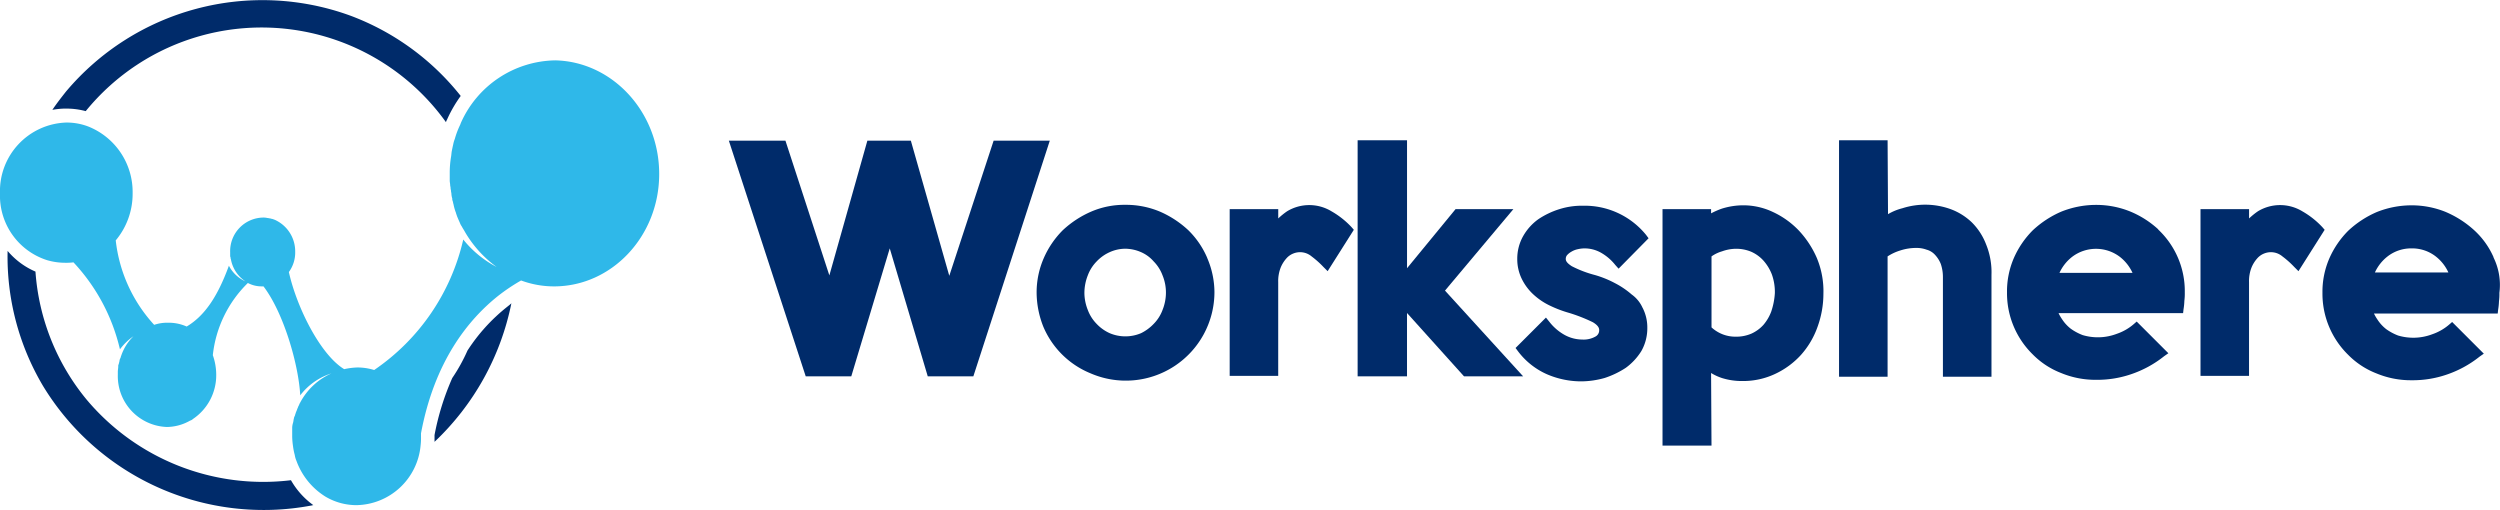
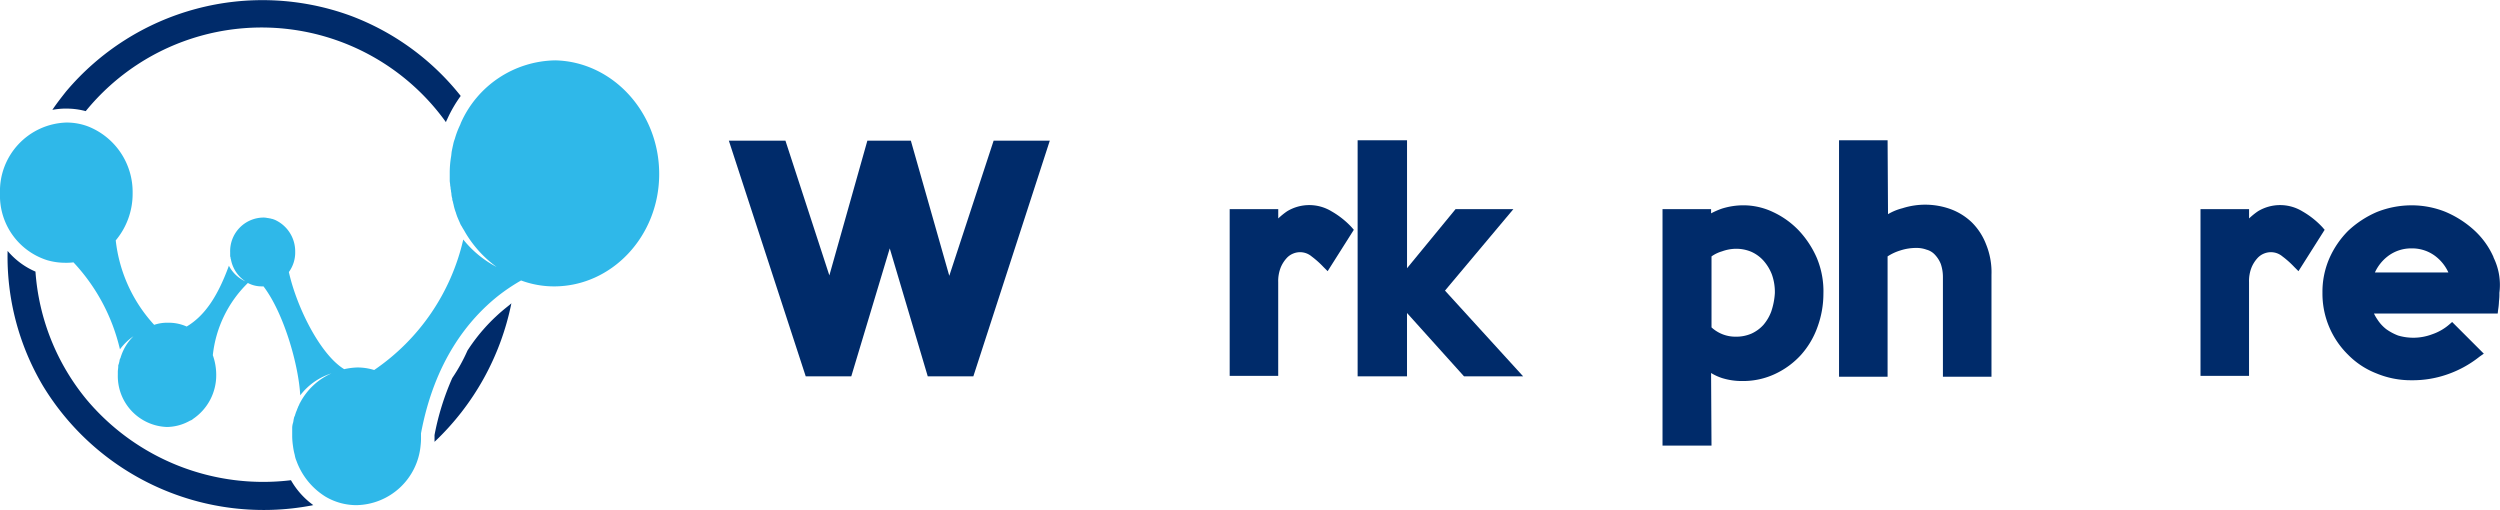
<svg xmlns="http://www.w3.org/2000/svg" viewBox="0 0 220.537 44.989">
  <defs>
    <style>
      .cls-1 {
        fill: #002b6a;
      }

      .cls-2 {
        fill: #2fb8e9;
      }
    </style>
  </defs>
  <g id="Logo" transform="translate(0 0.018)">
    <g id="Group_25" data-name="Group 25" transform="translate(64.296 12.356)">
      <path id="Path_38" data-name="Path 38" class="cls-1" d="M200.911,33.3l-6.743,20.786h-4.023L186.793,42.8,183.4,54.086H179.38L172.6,33.3h4.992l3.874,11.883L184.818,33.3h3.837l3.39,11.92,3.911-11.92Z" transform="translate(-172.6 -33.263)" />
-       <path id="Path_39" data-name="Path 39" class="cls-1" d="M260.55,53.194a7.581,7.581,0,0,0-1.676-2.459,8.788,8.788,0,0,0-2.5-1.639,7.7,7.7,0,0,0-3.055-.6,7.4,7.4,0,0,0-3.017.6,8.787,8.787,0,0,0-2.5,1.639,8,8,0,0,0-1.676,2.459,7.553,7.553,0,0,0-.633,3.017,8.263,8.263,0,0,0,.6,3.055,7.667,7.667,0,0,0,4.172,4.1,7.819,7.819,0,0,0,10.915-7.152,7.688,7.688,0,0,0-.633-3.017M256.6,57.776A3.477,3.477,0,0,1,255.819,59a3.928,3.928,0,0,1-1.118.82,3.539,3.539,0,0,1-2.757,0A3.625,3.625,0,0,1,250.79,59a3.477,3.477,0,0,1-.782-1.229,4.131,4.131,0,0,1-.3-1.527,4.285,4.285,0,0,1,.3-1.527,3.477,3.477,0,0,1,.782-1.229,3.625,3.625,0,0,1,1.155-.82,3.387,3.387,0,0,1,1.378-.3,3.526,3.526,0,0,1,1.378.3,3.112,3.112,0,0,1,1.118.82,3.477,3.477,0,0,1,.782,1.229,3.986,3.986,0,0,1,.3,1.527,4.131,4.131,0,0,1-.3,1.527" transform="translate(-218.344 -42.801)" />
      <path id="Path_40" data-name="Path 40" class="cls-1" d="M302.152,50.721l-2.31,3.651L299.47,54a8.119,8.119,0,0,0-1.043-.931,1.578,1.578,0,0,0-1.6-.261,1.56,1.56,0,0,0-.6.41,2.825,2.825,0,0,0-.522.82,3.279,3.279,0,0,0-.224,1.3v8.27H291.2V48.9h4.284v.82a6.456,6.456,0,0,1,.782-.633,3.779,3.779,0,0,1,3.911,0,7.5,7.5,0,0,1,1.751,1.378Z" transform="translate(-247.02 -42.824)" />
      <path id="Path_41" data-name="Path 41" class="cls-1" d="M336.1,54.024h-5.215l-5.029-5.588v5.588H321.5V33.2h4.358V44.487l4.284-5.215h5.1l-6.035,7.19Z" transform="translate(-266.033 -33.2)" />
-       <path id="Path_42" data-name="Path 42" class="cls-1" d="M370.113,57.715a3.794,3.794,0,0,1,.41,1.751A4.082,4.082,0,0,1,370,61.515,5.267,5.267,0,0,1,368.623,63a7.82,7.82,0,0,1-1.863.894,7.739,7.739,0,0,1-2.012.3,7.645,7.645,0,0,1-3.092-.633,6.467,6.467,0,0,1-2.533-2.012l-.224-.3,2.682-2.682.3.373a4.425,4.425,0,0,0,1.341,1.155,3.267,3.267,0,0,0,1.565.41,2.123,2.123,0,0,0,1.155-.261.615.615,0,0,0,.335-.559c0-.112,0-.373-.559-.708a14.307,14.307,0,0,0-2.086-.82,10.255,10.255,0,0,1-1.676-.633,5.815,5.815,0,0,1-1.453-.969,4.652,4.652,0,0,1-1.043-1.378,3.951,3.951,0,0,1-.41-1.788,4.043,4.043,0,0,1,.522-2.012,4.662,4.662,0,0,1,1.341-1.49A7.189,7.189,0,0,1,362.774,49a6.576,6.576,0,0,1,2.086-.3,6.974,6.974,0,0,1,5.55,2.57l.224.3-2.645,2.682-.3-.335a4.351,4.351,0,0,0-1.267-1.08,2.952,2.952,0,0,0-1.49-.373,2.876,2.876,0,0,0-.559.075,1.756,1.756,0,0,0-.559.224,1.458,1.458,0,0,0-.373.3.52.52,0,0,0-.112.335c0,.224.186.41.522.633a9.88,9.88,0,0,0,2.049.782,9.06,9.06,0,0,1,1.751.708,7.443,7.443,0,0,1,1.49,1.006,2.9,2.9,0,0,1,.969,1.192" transform="translate(-289.501 -42.926)" />
      <path id="Path_43" data-name="Path 43" class="cls-1" d="M407.334,53.294a8.493,8.493,0,0,0-1.6-2.459A7.527,7.527,0,0,0,403.46,49.2a6.082,6.082,0,0,0-2.645-.6,6.338,6.338,0,0,0-1.9.3,7.037,7.037,0,0,0-.931.41v-.373H393.7V69.8h4.321l-.037-6.407a4.572,4.572,0,0,0,.969.447,5.848,5.848,0,0,0,1.825.261,6.611,6.611,0,0,0,2.868-.633,7.2,7.2,0,0,0,2.272-1.676,7.41,7.41,0,0,0,1.453-2.459,8.58,8.58,0,0,0,.522-2.943,7.617,7.617,0,0,0-.559-3.092m-4.023,4.619a3.944,3.944,0,0,1-.708,1.229,3.219,3.219,0,0,1-1.08.782,3.367,3.367,0,0,1-1.378.261,3.11,3.11,0,0,1-2.123-.82V53.107a3.093,3.093,0,0,1,.931-.447,3.683,3.683,0,0,1,1.155-.224,3.428,3.428,0,0,1,1.416.261,3.219,3.219,0,0,1,1.08.782,4.013,4.013,0,0,1,.745,1.229,4.589,4.589,0,0,1,.261,1.639,6.147,6.147,0,0,1-.3,1.565" transform="translate(-311.337 -42.863)" />
      <path id="Path_44" data-name="Path 44" class="cls-1" d="M448.948,45.046v9.015h-4.284V45.269a3.571,3.571,0,0,0-.186-1.155,2.579,2.579,0,0,0-.522-.82,1.546,1.546,0,0,0-.745-.447,2.5,2.5,0,0,0-.894-.149,4.5,4.5,0,0,0-1.416.224,4.354,4.354,0,0,0-1.118.522V54.061H435.5V33.2h4.284l.037,6.519a4.773,4.773,0,0,1,1.267-.522,6.59,6.59,0,0,1,4.247.075,5.39,5.39,0,0,1,1.863,1.155,5.471,5.471,0,0,1,1.267,1.937,6.513,6.513,0,0,1,.484,2.682" transform="translate(-337.566 -33.2)" />
-       <path id="Path_45" data-name="Path 45" class="cls-1" d="M488.636,50.661a8.386,8.386,0,0,0-2.533-1.6,8,8,0,0,0-2.98-.559,8.263,8.263,0,0,0-3.055.6,8.787,8.787,0,0,0-2.5,1.639,8,8,0,0,0-1.676,2.459,7.4,7.4,0,0,0-.6,3.017,7.551,7.551,0,0,0,2.272,5.476,7.1,7.1,0,0,0,2.5,1.639,7.883,7.883,0,0,0,3.092.6,9.209,9.209,0,0,0,3.055-.484,9.584,9.584,0,0,0,2.943-1.6l.372-.261-2.794-2.794-.3.261a4.5,4.5,0,0,1-1.453.82,4.7,4.7,0,0,1-3.017.112,4.644,4.644,0,0,1-1.043-.559,3.465,3.465,0,0,1-.782-.857,3.725,3.725,0,0,1-.3-.522h10.989l.037-.335a5.6,5.6,0,0,0,.074-.745,4.991,4.991,0,0,0,.037-.745,7.453,7.453,0,0,0-2.347-5.55M479.919,54.5a3.782,3.782,0,0,1,1.118-1.416,3.483,3.483,0,0,1,4.209,0,3.783,3.783,0,0,1,1.118,1.416Z" transform="translate(-362.54 -42.801)" />
      <path id="Path_46" data-name="Path 46" class="cls-1" d="M532.052,50.721l-2.31,3.651L529.37,54a8.123,8.123,0,0,0-1.043-.931,1.578,1.578,0,0,0-1.6-.261,1.56,1.56,0,0,0-.6.41,2.824,2.824,0,0,0-.522.82,3.278,3.278,0,0,0-.224,1.3v8.27H521.1V48.9h4.284v.82a6.456,6.456,0,0,1,.782-.633,3.779,3.779,0,0,1,3.911,0,7.5,7.5,0,0,1,1.751,1.378Z" transform="translate(-391.279 -42.824)" />
      <path id="Path_47" data-name="Path 47" class="cls-1" d="M565.087,53.182a7.091,7.091,0,0,0-1.751-2.421,8.873,8.873,0,0,0-2.533-1.6,8,8,0,0,0-2.98-.559,8.262,8.262,0,0,0-3.055.6,8.787,8.787,0,0,0-2.5,1.639,8,8,0,0,0-1.676,2.459,7.4,7.4,0,0,0-.6,3.017,7.551,7.551,0,0,0,2.272,5.476,7.1,7.1,0,0,0,2.5,1.639,7.883,7.883,0,0,0,3.092.6,9.209,9.209,0,0,0,3.055-.484,9.584,9.584,0,0,0,2.943-1.6l.372-.261-2.794-2.794-.3.261a4.5,4.5,0,0,1-1.453.82,4.7,4.7,0,0,1-3.017.112,4.644,4.644,0,0,1-1.043-.559,3.464,3.464,0,0,1-.782-.857,3.724,3.724,0,0,1-.3-.522h10.915l.037-.335a5.592,5.592,0,0,0,.075-.745,4.987,4.987,0,0,0,.037-.745,5.484,5.484,0,0,0-.522-3.129M557.86,52.4a3.392,3.392,0,0,1,2.123.708,3.783,3.783,0,0,1,1.118,1.416h-6.482a3.783,3.783,0,0,1,1.118-1.416,3.392,3.392,0,0,1,2.123-.708" transform="translate(-409.413 -42.863)" />
    </g>
    <path id="Path_48" data-name="Path 48" class="cls-2" d="M58.15,24.321c0,5.476-4.172,9.909-9.276,9.909a8.37,8.37,0,0,1-2.906-.522,16.467,16.467,0,0,0-2.049,1.378c-2.608,2.086-5.588,5.737-6.78,12.107v.3a5.5,5.5,0,0,1-.037.782,5.785,5.785,0,0,1-5.625,5.252,5.362,5.362,0,0,1-2.757-.745,6.2,6.2,0,0,1-2.57-3.166A2.135,2.135,0,0,1,26,49.093a5.275,5.275,0,0,1-.149-.745,6.65,6.65,0,0,1-.075-.857v-.82a1.584,1.584,0,0,1,.075-.41c.037-.112.037-.261.075-.373A.529.529,0,0,1,26,45.666c.037-.075.037-.149.075-.224.037-.149.112-.261.149-.41a.629.629,0,0,0,.075-.186c.075-.112.112-.261.186-.373a5.754,5.754,0,0,1,2.757-2.57,5.592,5.592,0,0,0-2.757,1.937c-.149-2.719-1.453-7.264-3.241-9.611h-.186a2.569,2.569,0,0,1-1.192-.3,10.453,10.453,0,0,0-3.092,6.37,5.173,5.173,0,0,1,.3,1.714,4.647,4.647,0,0,1-2.049,3.911.6.6,0,0,1-.261.149,4.212,4.212,0,0,1-2.049.559,4.491,4.491,0,0,1-4.321-4.619h0v-.261c0-.149.037-.3.037-.447V41.2a11503.15,11503.15,0,0,1,.075-.224c0-.075.037-.112.037-.186a.529.529,0,0,1,.075-.224c.037-.075.037-.149.075-.224a4.335,4.335,0,0,1,1.08-1.714,5,5,0,0,0-1.192,1.155,16.769,16.769,0,0,0-4.1-7.674,4.993,4.993,0,0,1-.745.037,5.672,5.672,0,0,1-1.565-.224A5.967,5.967,0,0,1,0,26.034a6.052,6.052,0,0,1,5.848-6.258,5.366,5.366,0,0,1,1.9.335A6.216,6.216,0,0,1,11.7,26a6.408,6.408,0,0,1-1.49,4.172,13.147,13.147,0,0,0,3.39,7.45,3.6,3.6,0,0,1,1.267-.186,3.858,3.858,0,0,1,1.6.335c1.565-.931,2.719-2.608,3.725-5.364a3.055,3.055,0,0,0,1.453,1.378,2.965,2.965,0,0,1-1.267-1.9h0c0-.037-.037-.112-.037-.149a.282.282,0,0,0-.037-.149v-.373h0a2.961,2.961,0,0,1,2.868-3.055,1.528,1.528,0,0,1,.41.037c.075,0,.186.037.261.037.075.037.186.037.261.075.037,0,.075.037.112.037h0a3.05,3.05,0,0,1,1.825,2.831,2.921,2.921,0,0,1-.559,1.788c.708,3.166,2.794,7.3,4.88,8.568a6.13,6.13,0,0,1,1.155-.149,4.978,4.978,0,0,1,1.49.224,19.066,19.066,0,0,0,7.86-11.511,9.243,9.243,0,0,0,2.943,2.421,10.11,10.11,0,0,1-2.794-3.092c-.075-.149-.186-.3-.261-.447-.037-.075-.075-.112-.112-.186,0-.037-.037-.037-.037-.075-.075-.186-.149-.335-.224-.522a2.567,2.567,0,0,1-.112-.3c-.037-.075-.037-.149-.075-.224A4.5,4.5,0,0,1,40.008,27c-.037-.112-.037-.186-.075-.3a.472.472,0,0,1-.037-.224,1.584,1.584,0,0,1-.075-.41c0-.075-.037-.186-.037-.261s-.037-.149-.037-.261c0-.075-.037-.186-.037-.261,0-.112-.037-.261-.037-.373v-.671a8.717,8.717,0,0,1,.112-1.416c.037-.186.037-.373.075-.559s.075-.373.112-.522a2.744,2.744,0,0,1,.149-.522,7.409,7.409,0,0,1,.484-1.267h0c0-.037.037-.075.037-.112a9.263,9.263,0,0,1,8.344-5.55c5.029.112,9.164,4.545,9.164,10.021" transform="translate(0 -8.984)" />
    <path id="Path_49" data-name="Path 49" class="cls-1" d="M109.233,72.173a15.933,15.933,0,0,0-3.427,3.8,15.374,15.374,0,0,1-1.341,2.421,22.886,22.886,0,0,0-1.565,5.029v.6A23.083,23.083,0,0,0,109.68,71.8c-.112.112-.261.224-.447.373" transform="translate(-64.568 -45.065)" />
    <path id="Path_50" data-name="Path 50" class="cls-1" d="M13.629,9.562a6.553,6.553,0,0,1,1.714.224,20.007,20.007,0,0,1,31.775.969l.075-.186c.037-.037.037-.075.075-.149a11.433,11.433,0,0,1,1.155-1.974A22.438,22.438,0,0,0,38.7,1.367,22.653,22.653,0,0,0,13.592,8.072c-.41.522-.82,1.043-1.192,1.6a6.859,6.859,0,0,1,1.229-.112" transform="translate(-7.781 0)" />
    <path id="Path_51" data-name="Path 51" class="cls-1" d="M26.789,79.628A20.343,20.343,0,0,1,8.76,72.513,19.922,19.922,0,0,1,4.252,61.225,6.645,6.645,0,0,1,1.794,59.4,22.336,22.336,0,0,0,4.923,71.32,22.773,22.773,0,0,0,28.577,81.863c.075,0,.112-.037.186-.037a6.946,6.946,0,0,1-1.974-2.2" transform="translate(-1.123 -37.284)" />
  </g>
</svg>